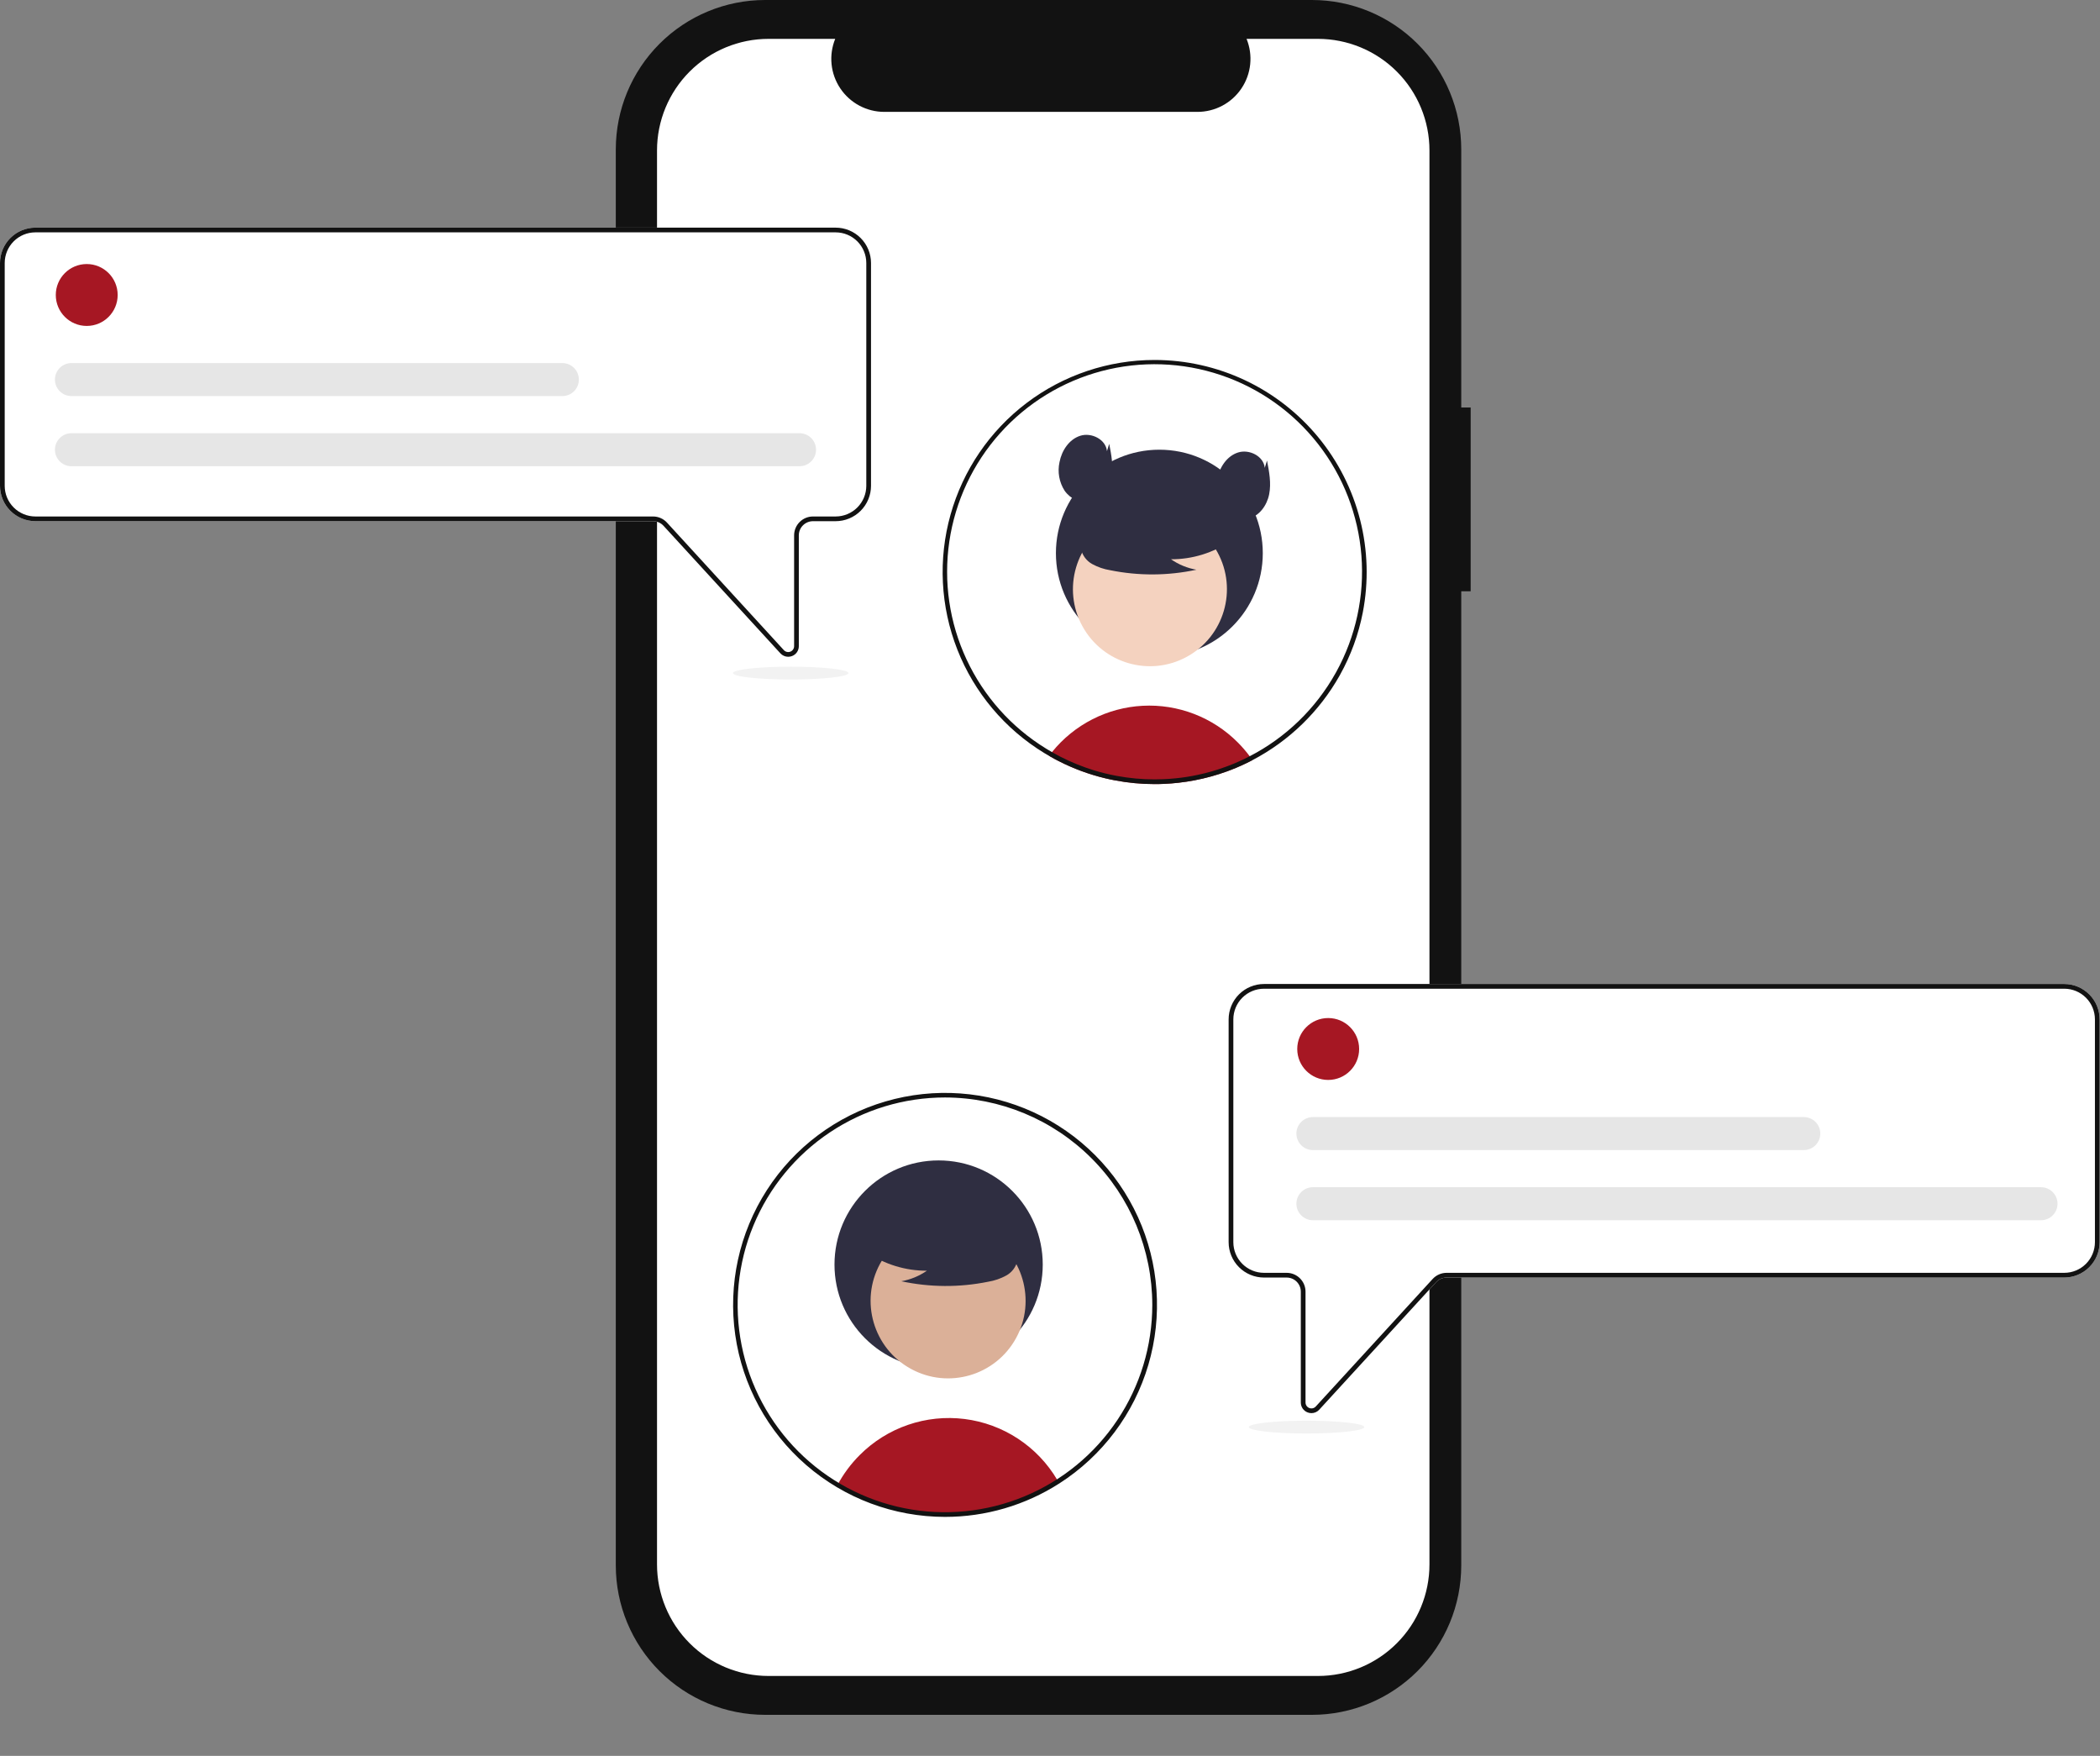
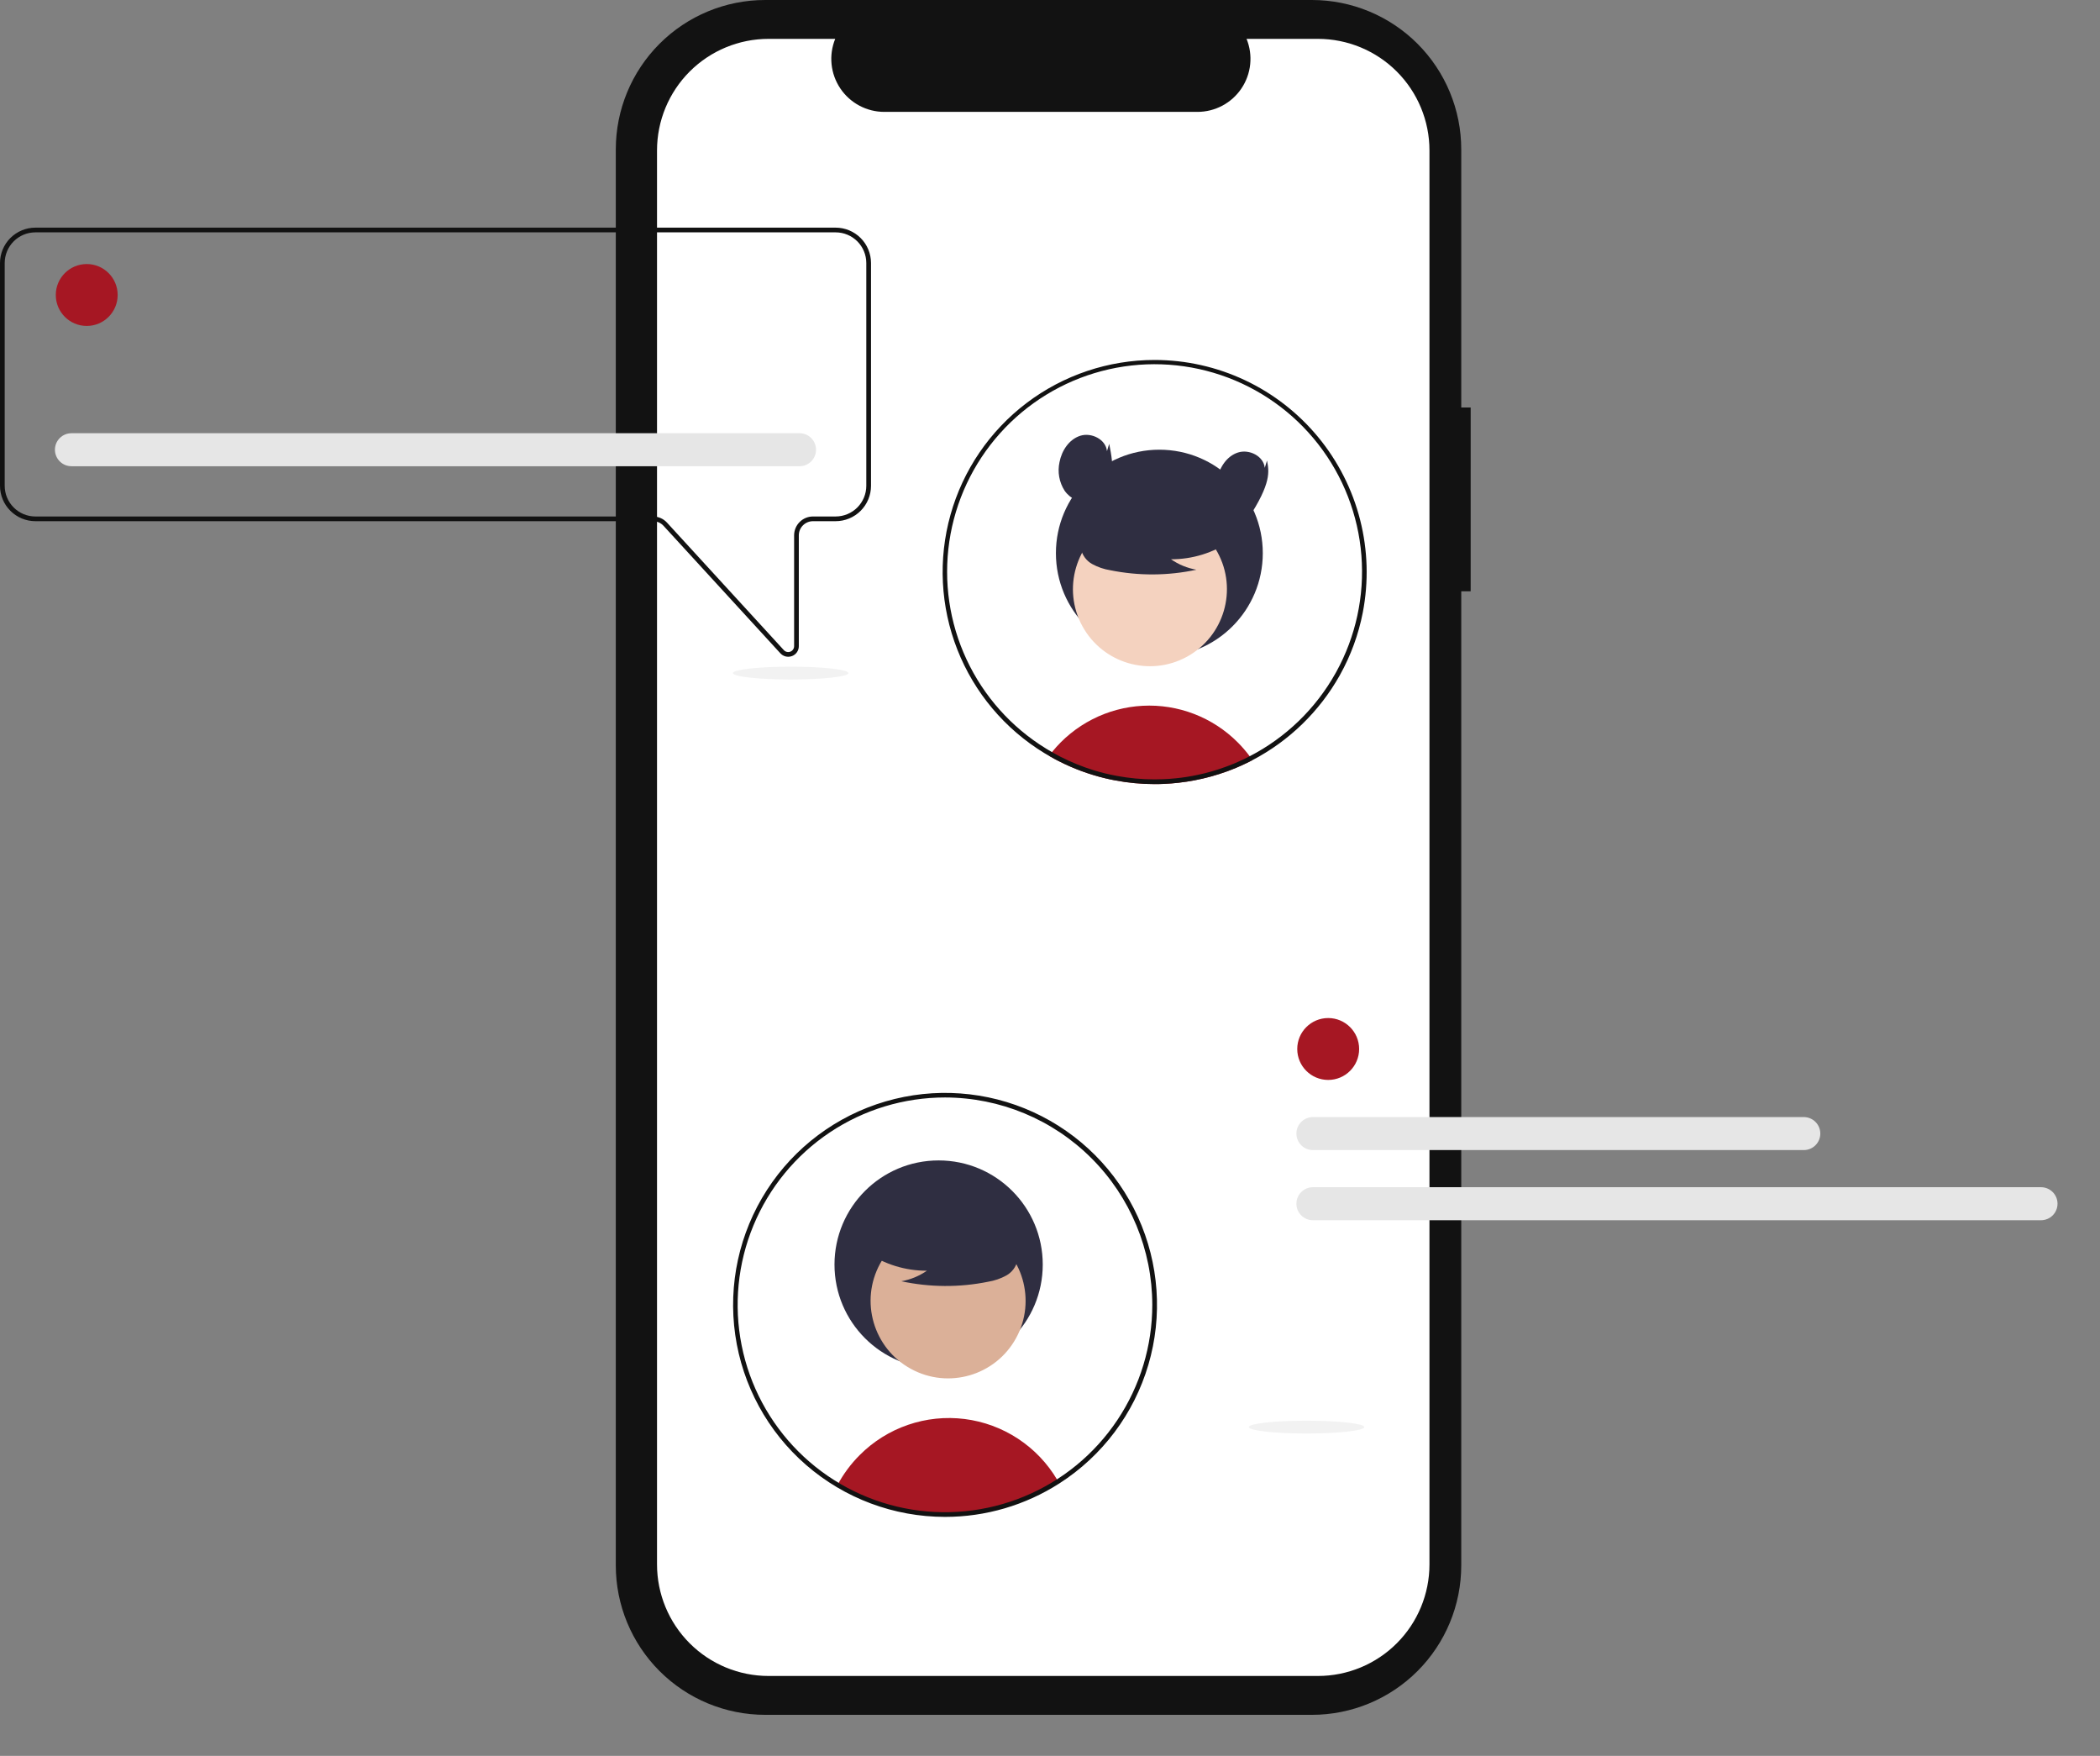
<svg xmlns="http://www.w3.org/2000/svg" width="256" height="214" viewBox="0 0 256 214" fill="none">
  <rect x="0" y="0" width="256" height="214" fill="#808080" stroke="none" />
  <g clip-path="url(#clip0_252_420)">
    <path d="M179.282 49.666H178.133V18.207C178.133 13.379 176.215 8.747 172.8 5.333C169.386 1.918 164.755 5.33145e-06 159.926 0H93.277C88.448 -9.13956e-06 83.817 1.918 80.402 5.333C76.988 8.747 75.069 13.378 75.069 18.207V190.791C75.069 195.62 76.988 200.251 80.402 203.666C83.817 207.08 88.448 208.998 93.277 208.999H159.926C164.755 208.999 169.386 207.08 172.8 203.666C176.215 200.251 178.133 195.62 178.133 190.791V72.059H179.281L179.282 49.666Z" fill="#121212" />
    <path d="M174.258 18.334V190.664C174.258 194.27 172.825 197.729 170.275 200.279C167.725 202.829 164.267 204.262 160.66 204.262H93.691C90.085 204.262 86.626 202.829 84.076 200.279C81.526 197.729 80.094 194.27 80.094 190.664V18.334C80.094 14.728 81.526 11.269 84.076 8.719C86.626 6.169 90.085 4.737 93.691 4.737H101.816C101.416 5.718 101.264 6.782 101.373 7.835C101.481 8.889 101.847 9.899 102.438 10.778C103.029 11.657 103.827 12.378 104.761 12.876C105.696 13.374 106.738 13.635 107.797 13.636H145.98C147.039 13.635 148.082 13.374 149.016 12.876C149.951 12.378 150.749 11.657 151.339 10.778C151.93 9.899 152.296 8.889 152.404 7.835C152.513 6.782 152.361 5.718 151.962 4.737H160.66C164.267 4.737 167.725 6.169 170.275 8.719C172.825 11.269 174.258 14.728 174.258 18.334Z" fill="white" />
    <path d="M152.684 92.642C152.238 92.875 151.786 93.095 151.325 93.303C150.906 93.492 150.48 93.67 150.047 93.837C149.889 93.897 149.729 93.957 149.568 94.018C148.296 94.479 146.99 94.839 145.662 95.095C145.005 95.224 144.338 95.325 143.664 95.399C143.106 95.462 142.544 95.507 141.975 95.534C141.57 95.554 141.165 95.563 140.757 95.563C139.142 95.564 137.531 95.412 135.944 95.112C135.531 95.037 135.126 94.948 134.721 94.851C132.762 94.381 130.866 93.681 129.072 92.766C128.911 92.685 128.751 92.599 128.59 92.516C128.351 92.389 128.119 92.257 127.886 92.12C127.998 91.965 128.119 91.812 128.242 91.663C129.586 89.998 131.266 88.634 133.172 87.662C135.078 86.689 137.167 86.129 139.304 86.018C141.441 85.906 143.577 86.247 145.574 87.017C147.571 87.787 149.382 88.969 150.892 90.486C151.415 91.011 151.901 91.574 152.345 92.168C152.462 92.323 152.574 92.481 152.684 92.642Z" fill="#A61723" />
    <path d="M141.33 80.028C148.295 80.028 153.94 74.382 153.94 67.418C153.94 60.454 148.295 54.808 141.33 54.808C134.366 54.808 128.721 60.454 128.721 67.418C128.721 74.382 134.366 80.028 141.33 80.028Z" fill="#2F2E41" />
    <path d="M144.684 80.046C149.232 77.559 150.904 71.857 148.418 67.309C145.931 62.761 140.229 61.089 135.681 63.575C131.133 66.062 129.461 71.764 131.948 76.312C134.434 80.86 140.136 82.532 144.684 80.046Z" fill="#F4D2BF" />
    <path d="M150.044 65.907C147.9 67.385 145.354 68.172 142.749 68.162C143.678 68.806 144.736 69.241 145.85 69.437C142.387 70.18 138.807 70.2 135.336 69.496C134.565 69.373 133.82 69.117 133.135 68.74C132.794 68.55 132.497 68.29 132.263 67.977C132.029 67.663 131.863 67.305 131.777 66.924C131.546 65.606 132.573 64.409 133.64 63.602C135.274 62.385 137.158 61.547 139.155 61.148C141.152 60.749 143.213 60.799 145.189 61.294C146.479 61.627 147.772 62.191 148.61 63.227C149.448 64.263 149.696 65.86 148.898 66.927L150.044 65.907Z" fill="#2F2E41" />
    <path d="M140.757 43.872C135.121 43.871 129.638 45.713 125.146 49.117C120.654 52.522 117.397 57.301 115.874 62.728C114.35 68.155 114.643 73.931 116.707 79.176C118.771 84.421 122.493 88.848 127.306 91.781L127.473 91.878C127.611 91.962 127.748 92.042 127.886 92.12C128.119 92.257 128.351 92.389 128.59 92.516C128.751 92.599 128.911 92.685 129.072 92.766C130.866 93.681 132.762 94.381 134.721 94.851C135.126 94.948 135.531 95.037 135.944 95.112C137.531 95.412 139.142 95.564 140.757 95.563C141.165 95.563 141.57 95.554 141.975 95.534C142.544 95.508 143.106 95.463 143.664 95.399C144.338 95.324 145.005 95.223 145.662 95.095C146.99 94.839 148.296 94.479 149.568 94.018C149.729 93.957 149.889 93.897 150.047 93.837C150.481 93.67 150.907 93.492 151.325 93.303C151.785 93.096 152.238 92.876 152.684 92.642C157.154 90.301 160.849 86.713 163.321 82.313C163.332 82.29 163.346 82.267 163.358 82.244C164.676 79.878 165.612 77.318 166.129 74.659C166.856 70.917 166.746 67.06 165.807 63.365C164.868 59.67 163.124 56.228 160.7 53.286C158.275 50.343 155.23 47.974 151.782 46.346C148.335 44.719 144.57 43.874 140.757 43.872ZM162.887 81.908C162.864 81.948 162.844 81.988 162.821 82.025C160.399 86.361 156.756 89.888 152.345 92.168C151.905 92.398 151.458 92.614 151.004 92.814C150.628 92.984 150.243 93.145 149.855 93.294C149.691 93.357 149.525 93.421 149.358 93.478C148.26 93.879 147.134 94.202 145.99 94.443C145.141 94.624 144.283 94.759 143.419 94.848C142.888 94.905 142.348 94.945 141.805 94.966C141.458 94.98 141.108 94.989 140.757 94.989C139.195 94.99 137.635 94.845 136.099 94.555C135.165 94.382 134.242 94.156 133.334 93.877C131.951 93.45 130.607 92.905 129.316 92.249C129.167 92.171 129.018 92.094 128.871 92.013C128.662 91.901 128.449 91.787 128.242 91.663C128.087 91.577 127.932 91.485 127.78 91.393C127.691 91.341 127.602 91.287 127.513 91.232C123.293 88.641 119.926 84.867 117.831 80.379C115.736 75.892 115.005 70.888 115.728 65.989C116.451 61.09 118.596 56.51 121.898 52.819C125.2 49.128 129.513 46.488 134.302 45.225C139.09 43.963 144.144 44.134 148.837 45.718C153.529 47.302 157.653 50.229 160.697 54.135C163.741 58.041 165.571 62.756 165.961 67.693C166.35 72.63 165.281 77.573 162.887 81.908Z" fill="#121212" />
    <path d="M134.945 54.982C134.809 53.556 133.061 52.677 131.695 53.108C130.328 53.539 129.43 54.915 129.159 56.322C129.029 56.915 129.016 57.528 129.123 58.125C129.23 58.722 129.453 59.293 129.781 59.804C130.472 60.798 131.741 61.418 132.926 61.166C134.277 60.878 135.214 59.558 135.482 58.202C135.75 56.846 135.484 55.448 135.218 54.092L134.945 54.982Z" fill="#2F2E41" />
-     <path d="M154.18 57.02C154.045 55.593 152.297 54.715 150.93 55.146C149.563 55.577 148.666 56.953 148.395 58.361C148.264 58.953 148.252 59.566 148.359 60.163C148.465 60.761 148.689 61.331 149.017 61.842C149.707 62.836 150.977 63.456 152.161 63.204C153.513 62.916 154.449 61.596 154.717 60.24C154.985 58.884 154.719 57.486 154.454 56.13L154.18 57.02Z" fill="#2F2E41" />
-     <path d="M96.084 80.046C95.905 80.046 95.728 80.009 95.564 79.936C95.401 79.864 95.254 79.758 95.134 79.626L80.884 64.08C80.722 63.904 80.526 63.764 80.307 63.667C80.088 63.571 79.852 63.521 79.613 63.521H4.31C3.168 63.52 2.072 63.065 1.264 62.257C0.456 61.449 0.001 60.353 0 59.211V32.055C0.001 30.912 0.456 29.817 1.264 29.009C2.072 28.2 3.168 27.746 4.31 27.745H101.87C103.013 27.746 104.109 28.2 104.917 29.009C105.725 29.817 106.179 30.912 106.181 32.055V59.211C106.179 60.353 105.725 61.449 104.917 62.257C104.109 63.065 103.013 63.52 101.87 63.521H99.105C98.647 63.522 98.209 63.703 97.886 64.027C97.562 64.35 97.381 64.788 97.38 65.245V78.752C97.381 79.013 97.303 79.268 97.156 79.483C97.008 79.698 96.799 79.864 96.556 79.957C96.405 80.016 96.245 80.046 96.084 80.046Z" fill="white" />
+     <path d="M154.18 57.02C154.045 55.593 152.297 54.715 150.93 55.146C149.563 55.577 148.666 56.953 148.395 58.361C148.264 58.953 148.252 59.566 148.359 60.163C148.465 60.761 148.689 61.331 149.017 61.842C149.707 62.836 150.977 63.456 152.161 63.204C154.985 58.884 154.719 57.486 154.454 56.13L154.18 57.02Z" fill="#2F2E41" />
    <path d="M96.084 80.046C95.905 80.046 95.728 80.009 95.564 79.936C95.401 79.864 95.254 79.758 95.134 79.626L80.884 64.08C80.722 63.904 80.526 63.764 80.307 63.667C80.088 63.571 79.852 63.521 79.613 63.521H4.31C3.168 63.52 2.072 63.065 1.264 62.257C0.456 61.449 0.001 60.353 0 59.211V32.055C0.001 30.912 0.456 29.817 1.264 29.009C2.072 28.2 3.168 27.746 4.31 27.745H101.87C103.013 27.746 104.109 28.2 104.917 29.009C105.725 29.817 106.179 30.912 106.181 32.055V59.211C106.179 60.353 105.725 61.449 104.917 62.257C104.109 63.065 103.013 63.52 101.87 63.521H99.105C98.647 63.522 98.209 63.703 97.886 64.027C97.562 64.35 97.381 64.788 97.38 65.245V78.752C97.381 79.013 97.303 79.268 97.156 79.483C97.008 79.698 96.799 79.864 96.556 79.957C96.405 80.016 96.245 80.046 96.084 80.046ZM4.31 28.319C3.32 28.32 2.37 28.714 1.67 29.414C0.969 30.115 0.575 31.064 0.574 32.055V59.211C0.575 60.201 0.969 61.151 1.67 61.851C2.37 62.552 3.32 62.946 4.31 62.947H79.613C79.931 62.947 80.246 63.013 80.538 63.142C80.83 63.27 81.092 63.457 81.307 63.692L95.557 79.238C95.655 79.344 95.783 79.419 95.924 79.452C96.065 79.485 96.213 79.474 96.348 79.422C96.483 79.369 96.599 79.277 96.68 79.158C96.762 79.038 96.806 78.897 96.806 78.752V65.245C96.806 64.636 97.049 64.052 97.48 63.621C97.911 63.19 98.495 62.947 99.105 62.947H101.87C102.861 62.946 103.81 62.552 104.511 61.851C105.211 61.151 105.605 60.201 105.606 59.211V32.055C105.605 31.064 105.211 30.115 104.511 29.414C103.81 28.714 102.861 28.32 101.87 28.319H4.31Z" fill="#121212" />
    <path d="M10.573 39.724C12.656 39.724 14.344 38.035 14.344 35.952C14.344 33.869 12.656 32.181 10.573 32.181C8.49 32.181 6.801 33.869 6.801 35.952C6.801 38.035 8.49 39.724 10.573 39.724Z" fill="#A61723" />
    <path d="M97.47 56.822H8.71C8.446 56.822 8.184 56.771 7.94 56.67C7.696 56.569 7.474 56.421 7.287 56.234C7.1 56.047 6.951 55.825 6.85 55.581C6.749 55.337 6.697 55.075 6.697 54.811C6.697 54.546 6.749 54.285 6.85 54.04C6.951 53.796 7.1 53.574 7.287 53.387C7.474 53.201 7.696 53.053 7.94 52.952C8.184 52.851 8.446 52.799 8.71 52.799H97.47C98.003 52.8 98.514 53.012 98.891 53.389C99.268 53.766 99.479 54.278 99.479 54.811C99.479 55.344 99.268 55.855 98.891 56.232C98.514 56.609 98.003 56.822 97.47 56.822Z" fill="#E6E6E6" />
-     <path d="M68.554 48.273H8.71C8.446 48.273 8.184 48.221 7.94 48.12C7.696 48.02 7.474 47.871 7.287 47.684C7.1 47.498 6.951 47.276 6.85 47.032C6.749 46.787 6.697 46.526 6.697 46.261C6.697 45.997 6.749 45.735 6.85 45.491C6.951 45.247 7.1 45.025 7.287 44.838C7.474 44.651 7.696 44.503 7.94 44.402C8.184 44.301 8.446 44.249 8.71 44.25H68.554C69.088 44.25 69.599 44.462 69.976 44.839C70.354 45.216 70.566 45.728 70.566 46.261C70.566 46.795 70.354 47.306 69.976 47.684C69.599 48.061 69.088 48.273 68.554 48.273Z" fill="#E6E6E6" />
-     <path d="M159.4 172.14C159.157 172.046 158.948 171.881 158.8 171.666C158.653 171.45 158.575 171.195 158.576 170.935V157.428C158.576 156.971 158.394 156.533 158.071 156.209C157.747 155.886 157.309 155.704 156.852 155.704H154.086C152.943 155.702 151.848 155.248 151.039 154.44C150.231 153.632 149.777 152.536 149.776 151.393V124.238C149.777 123.095 150.231 121.999 151.039 121.191C151.848 120.383 152.943 119.929 154.086 119.927H251.646C252.789 119.929 253.884 120.383 254.692 121.191C255.5 121.999 255.955 123.095 255.956 124.238V151.393C255.955 152.536 255.5 153.632 254.692 154.44C253.884 155.248 252.789 155.702 251.646 155.704H176.343C176.104 155.704 175.868 155.754 175.649 155.85C175.43 155.946 175.234 156.087 175.072 156.263L160.822 171.808C160.702 171.941 160.555 172.046 160.392 172.119C160.228 172.191 160.051 172.229 159.873 172.229C159.711 172.229 159.551 172.199 159.4 172.14Z" fill="white" />
-     <path d="M159.4 172.14C159.157 172.046 158.948 171.881 158.8 171.666C158.653 171.45 158.575 171.195 158.576 170.935V157.428C158.576 156.971 158.394 156.533 158.071 156.209C157.747 155.886 157.309 155.704 156.852 155.704H154.086C152.943 155.702 151.848 155.248 151.039 154.44C150.231 153.632 149.777 152.536 149.776 151.393V124.238C149.777 123.095 150.231 121.999 151.039 121.191C151.848 120.383 152.943 119.929 154.086 119.927H251.646C252.789 119.929 253.884 120.383 254.692 121.191C255.5 121.999 255.955 123.095 255.956 124.238V151.393C255.955 152.536 255.5 153.632 254.692 154.44C253.884 155.248 252.789 155.702 251.646 155.704H176.343C176.104 155.704 175.868 155.754 175.649 155.85C175.43 155.946 175.234 156.087 175.072 156.263L160.822 171.808C160.702 171.941 160.555 172.046 160.392 172.119C160.228 172.191 160.051 172.229 159.873 172.229C159.711 172.229 159.551 172.199 159.4 172.14ZM154.086 120.502C153.095 120.503 152.146 120.897 151.445 121.597C150.745 122.297 150.351 123.247 150.35 124.238V151.393C150.351 152.384 150.745 153.333 151.445 154.034C152.146 154.734 153.095 155.128 154.086 155.129H156.852C157.461 155.13 158.046 155.372 158.476 155.803C158.907 156.234 159.15 156.819 159.15 157.428V170.935C159.151 171.08 159.194 171.221 159.276 171.34C159.358 171.46 159.474 171.552 159.609 171.604C159.744 171.657 159.891 171.667 160.032 171.635C160.173 171.602 160.301 171.527 160.399 171.42L174.649 155.875C174.865 155.64 175.126 155.453 175.418 155.324C175.71 155.196 176.025 155.13 176.343 155.129H251.646C252.636 155.128 253.586 154.734 254.286 154.034C254.987 153.333 255.381 152.384 255.382 151.393V124.238C255.381 123.247 254.987 122.297 254.286 121.597C253.586 120.897 252.636 120.503 251.646 120.502H154.086Z" fill="#121212" />
    <path d="M128.992 180.549C124.991 183.111 120.356 184.508 115.606 184.583C110.856 184.659 106.178 183.41 102.098 180.977C102.816 179.641 103.725 178.417 104.798 177.344C106.452 175.682 108.465 174.421 110.683 173.658C112.901 172.895 115.264 172.651 117.591 172.944C119.918 173.237 122.147 174.06 124.106 175.349C126.066 176.638 127.704 178.359 128.894 180.38C128.926 180.434 128.96 180.492 128.992 180.549Z" fill="#A61723" />
    <path d="M114.422 166.816C121.433 166.816 127.116 161.133 127.116 154.123C127.116 147.112 121.433 141.429 114.422 141.429C107.412 141.429 101.729 147.112 101.729 154.123C101.729 161.133 107.412 166.816 114.422 166.816Z" fill="#2F2E41" />
    <path d="M123.867 163.076C126.37 158.498 124.687 152.757 120.109 150.255C115.531 147.752 109.791 149.434 107.288 154.013C104.785 158.591 106.468 164.331 111.046 166.834C115.624 169.337 121.365 167.654 123.867 163.076Z" fill="#DBB098" />
    <path d="M105.651 152.602C107.809 154.09 110.372 154.882 112.994 154.871C112.058 155.52 110.994 155.958 109.873 156.155C113.359 156.903 116.962 156.923 120.456 156.215C121.233 156.09 121.982 155.833 122.672 155.454C123.015 155.262 123.314 155 123.55 154.685C123.786 154.37 123.952 154.009 124.039 153.625C124.271 152.298 123.238 151.093 122.164 150.281C120.519 149.057 118.623 148.213 116.612 147.811C114.601 147.409 112.527 147.459 110.538 147.958C109.239 148.294 107.938 148.861 107.095 149.904C106.251 150.947 106.001 152.555 106.805 153.629L105.651 152.602Z" fill="#2F2E41" />
    <path d="M115.199 184.874C108.982 184.872 102.975 182.628 98.278 178.555C93.582 174.482 90.511 168.853 89.63 162.699C88.749 156.545 90.116 150.28 93.481 145.052C96.845 139.825 101.982 135.986 107.948 134.239C113.914 132.493 120.31 132.956 125.962 135.543C131.615 138.131 136.145 142.67 138.721 148.328C141.297 153.985 141.748 160.382 139.989 166.345C138.231 172.308 134.381 177.436 129.147 180.79C124.985 183.459 120.143 184.877 115.199 184.874ZM115.199 133.757C110.2 133.756 105.313 135.238 101.157 138.015C97 140.792 93.76 144.739 91.847 149.358C89.934 153.976 89.433 159.058 90.408 163.961C91.383 168.863 93.791 173.367 97.325 176.902C100.86 180.436 105.364 182.843 110.266 183.819C115.169 184.794 120.251 184.293 124.869 182.38C129.488 180.467 133.435 177.227 136.212 173.07C138.989 168.914 140.471 164.027 140.47 159.028C140.463 152.328 137.798 145.905 133.06 141.167C128.322 136.429 121.899 133.764 115.199 133.757Z" fill="#121212" />
    <path d="M161.913 131.619C163.996 131.619 165.685 129.931 165.685 127.848C165.685 125.765 163.996 124.076 161.913 124.076C159.83 124.076 158.141 125.765 158.141 127.848C158.141 129.931 159.83 131.619 161.913 131.619Z" fill="#A61723" />
    <path d="M248.81 148.718H160.051C159.786 148.718 159.525 148.666 159.28 148.565C159.036 148.464 158.814 148.316 158.627 148.129C158.44 147.942 158.291 147.721 158.19 147.476C158.089 147.232 158.037 146.97 158.037 146.706C158.037 146.442 158.089 146.18 158.19 145.936C158.291 145.691 158.44 145.47 158.627 145.283C158.814 145.096 159.036 144.948 159.28 144.847C159.525 144.746 159.786 144.694 160.051 144.694H248.81C249.344 144.694 249.855 144.906 250.233 145.284C250.61 145.661 250.822 146.173 250.822 146.706C250.822 147.24 250.61 147.751 250.233 148.128C249.855 148.506 249.344 148.718 248.81 148.718Z" fill="#E6E6E6" />
    <path d="M219.894 140.168H160.051C159.786 140.169 159.525 140.117 159.28 140.016C159.036 139.915 158.814 139.767 158.627 139.58C158.44 139.393 158.291 139.171 158.19 138.927C158.089 138.683 158.037 138.421 158.037 138.157C158.037 137.893 158.089 137.631 158.19 137.387C158.291 137.142 158.44 136.921 158.627 136.734C158.814 136.547 159.036 136.399 159.28 136.298C159.525 136.197 159.786 136.145 160.051 136.145H219.894C220.427 136.146 220.938 136.358 221.315 136.735C221.692 137.113 221.904 137.624 221.904 138.157C221.904 138.69 221.692 139.201 221.315 139.578C220.938 139.956 220.427 140.168 219.894 140.168Z" fill="#E6E6E6" />
    <path d="M159.279 174.711C163.165 174.711 166.316 174.361 166.316 173.93C166.316 173.498 163.165 173.149 159.279 173.149C155.393 173.149 152.242 173.498 152.242 173.93C152.242 174.361 155.393 174.711 159.279 174.711Z" fill="#F2F2F2" />
    <path d="M96.388 82.815C100.274 82.815 103.425 82.466 103.425 82.034C103.425 81.603 100.274 81.253 96.388 81.253C92.502 81.253 89.351 81.603 89.351 82.034C89.351 82.466 92.502 82.815 96.388 82.815Z" fill="#F2F2F2" />
  </g>
  <defs>
    <clipPath id="clip0_252_420">
      <rect width="255.956" height="214" fill="white" />
    </clipPath>
  </defs>
</svg>